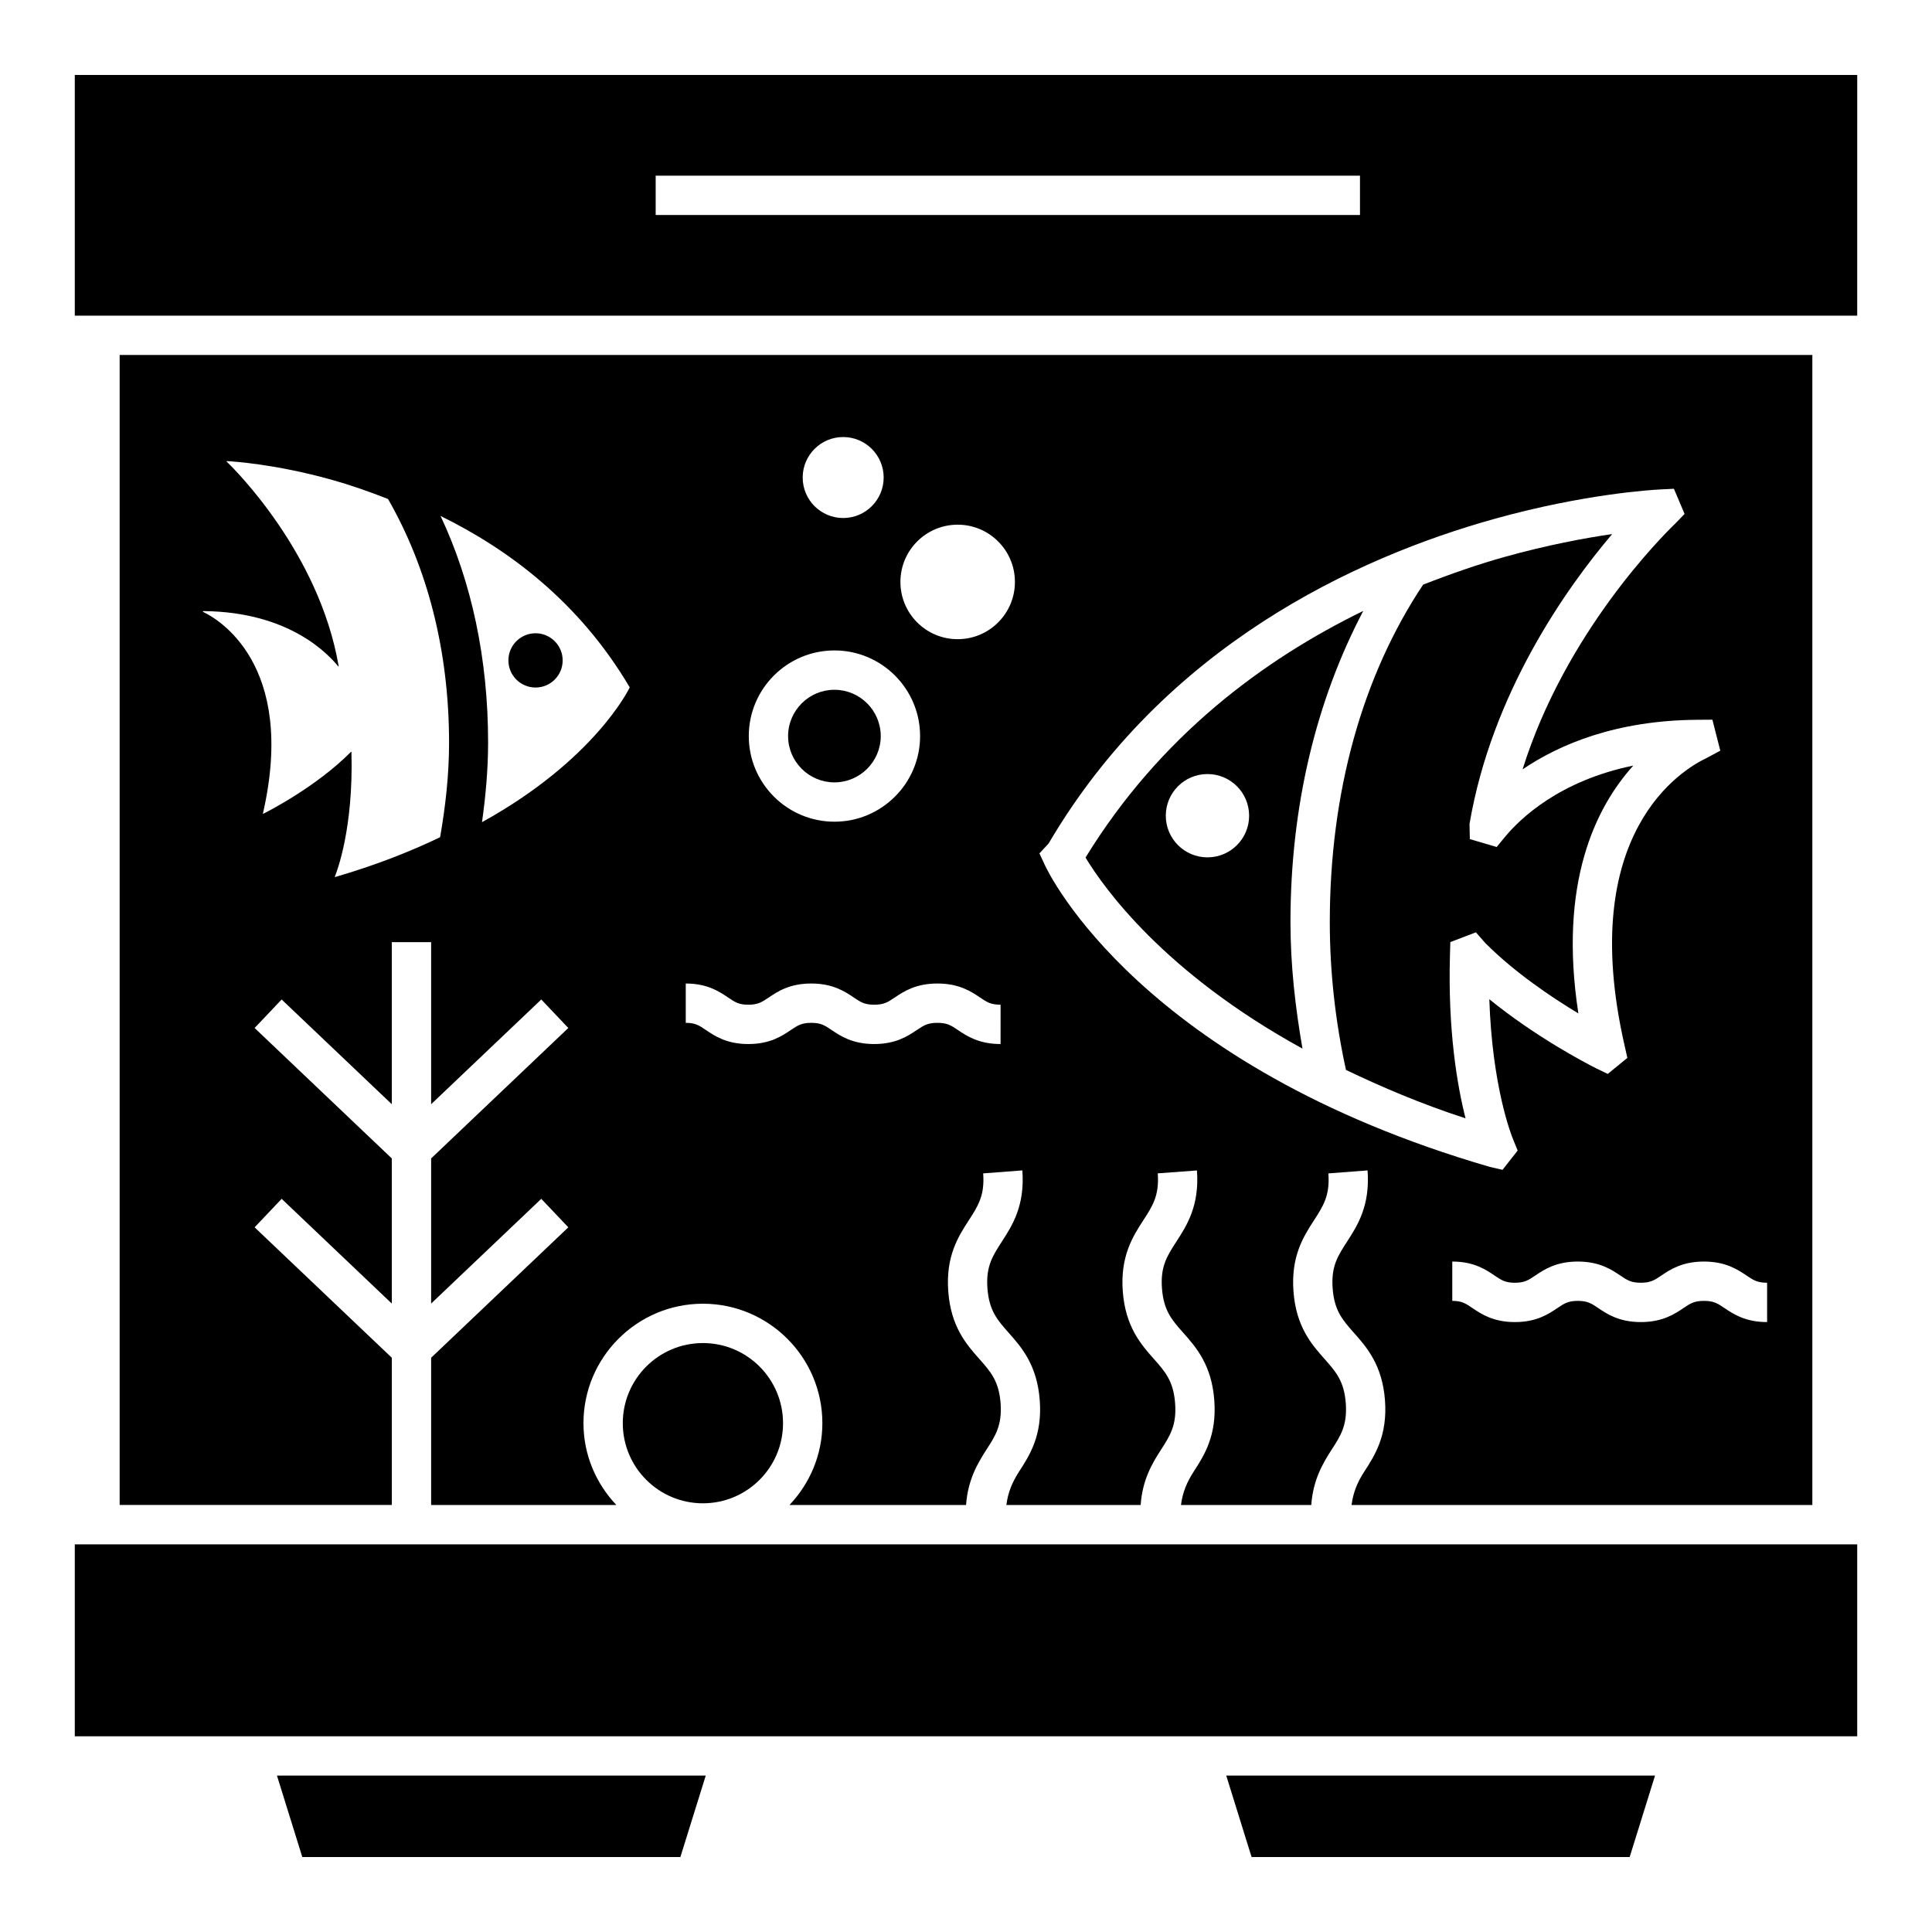
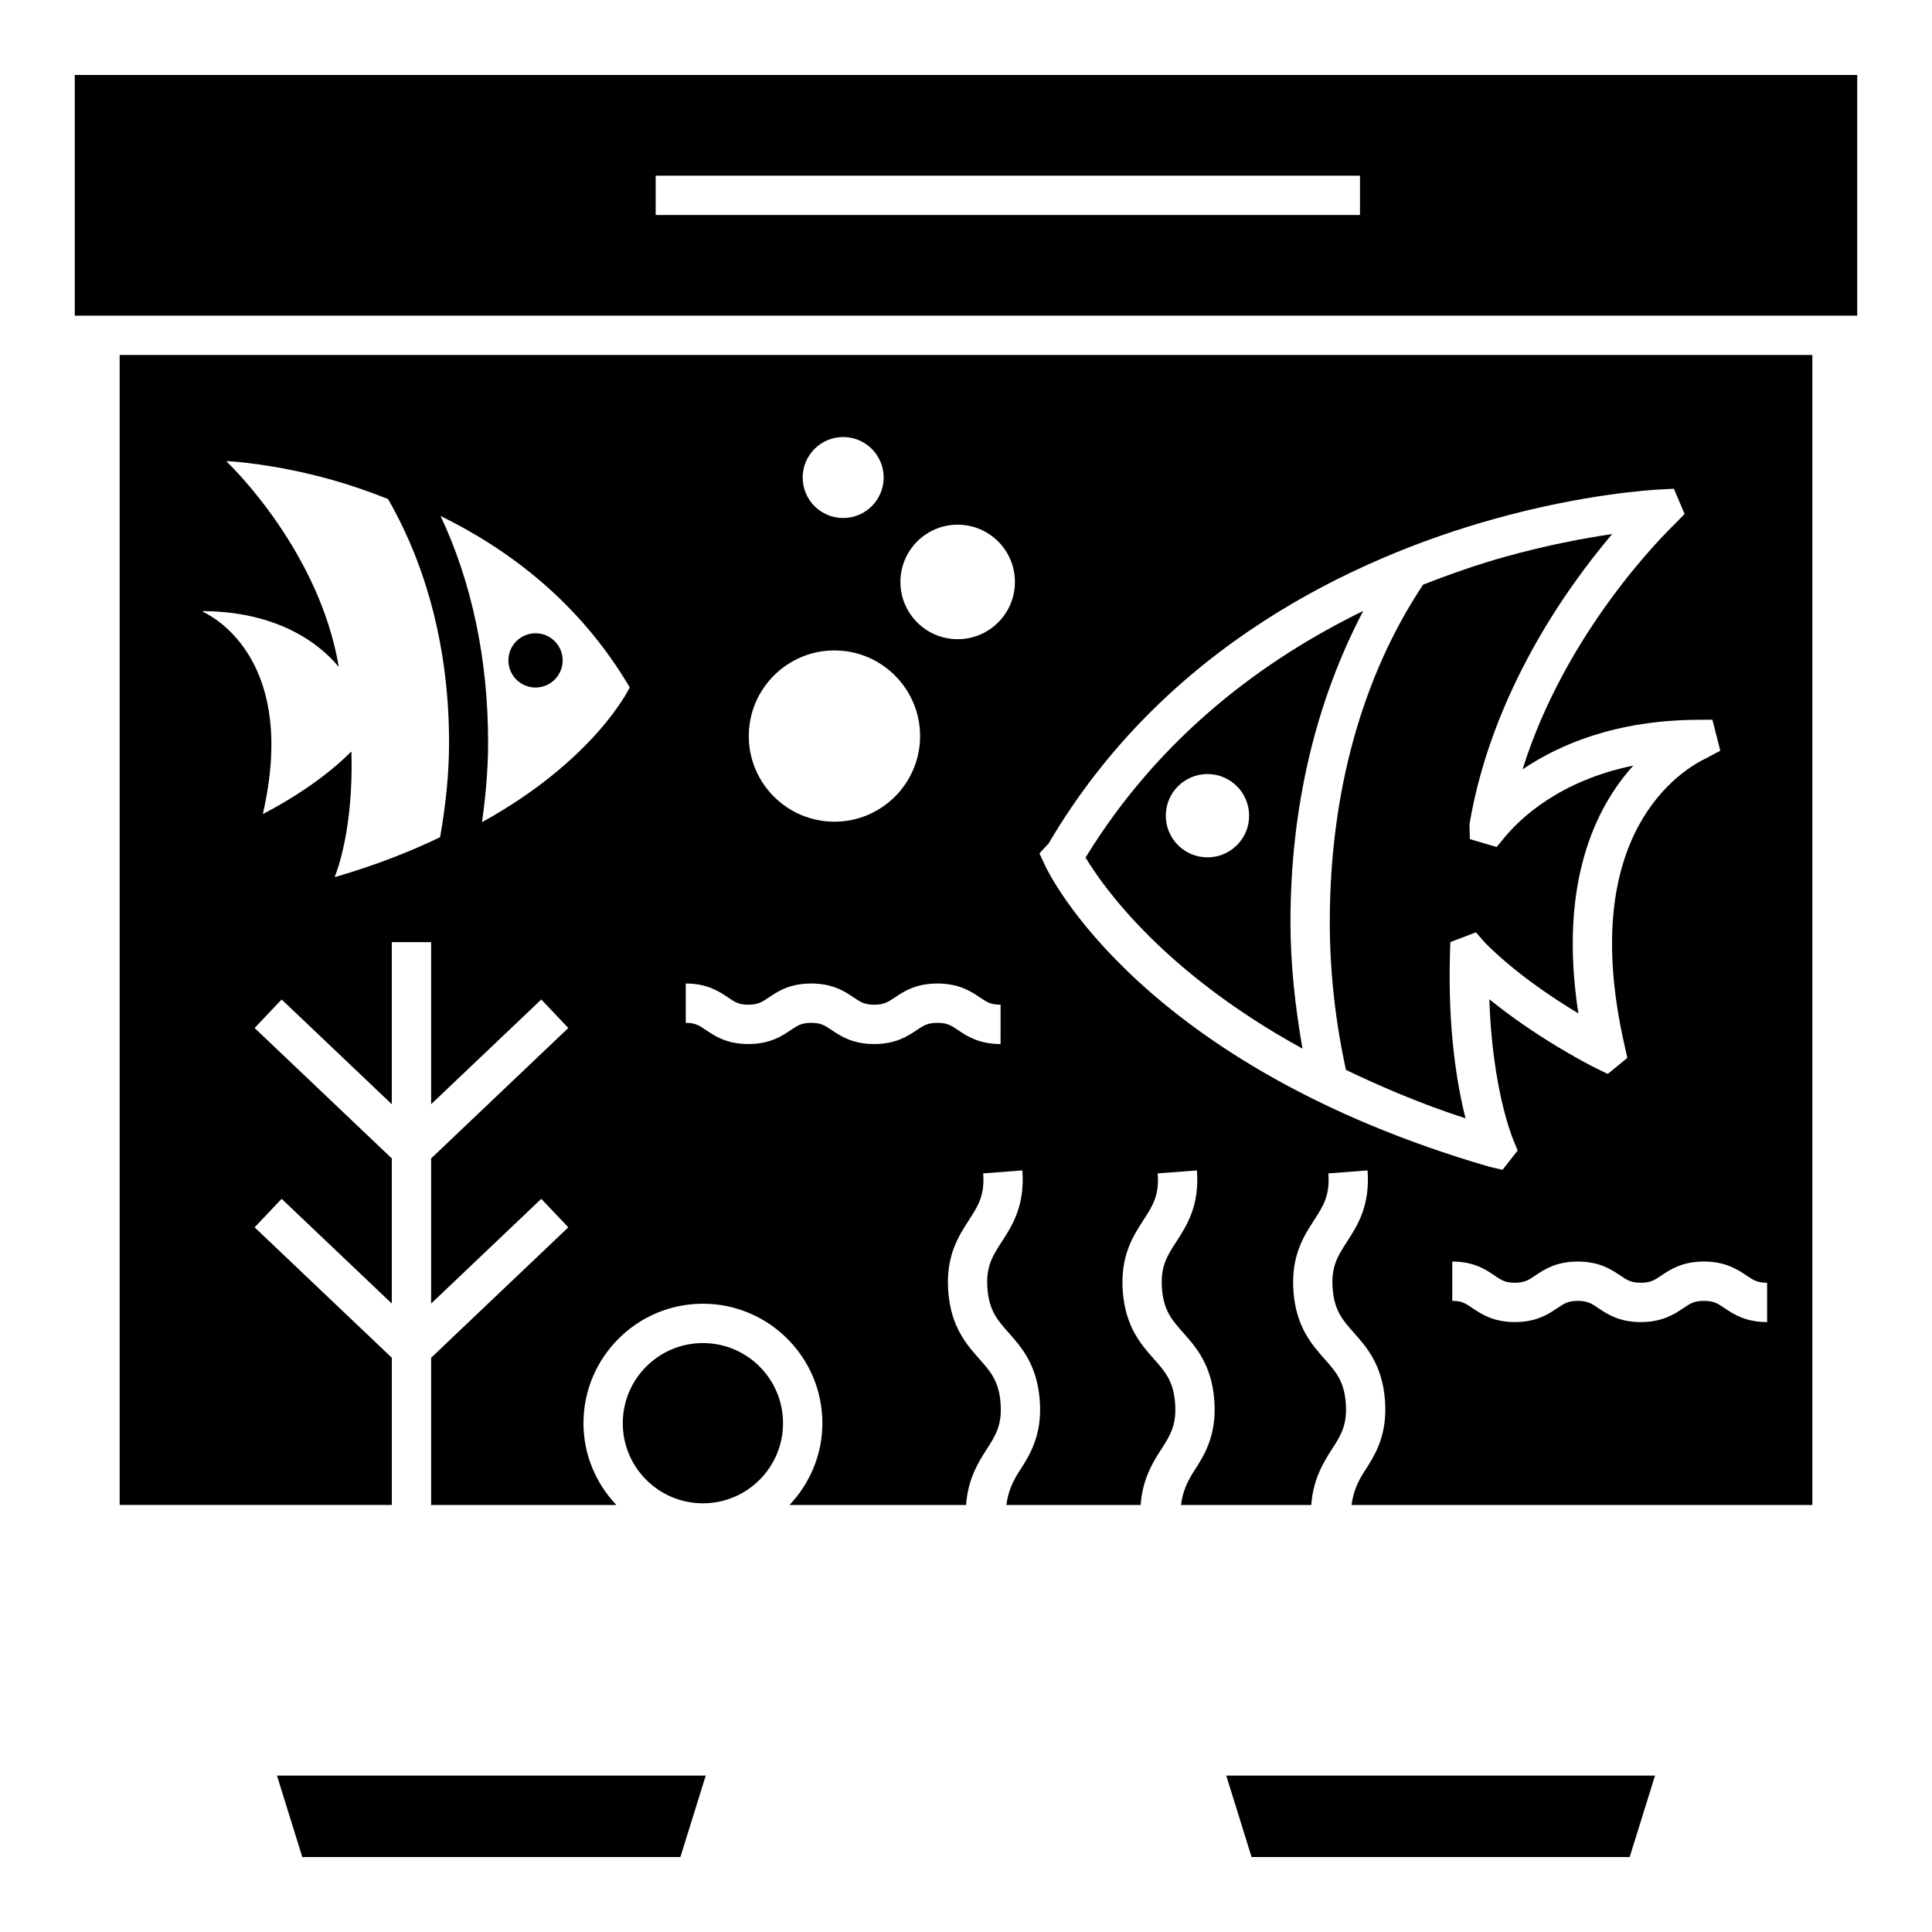
<svg xmlns="http://www.w3.org/2000/svg" fill="#000000" width="800px" height="800px" version="1.1" viewBox="144 144 512 512">
  <g>
    <path d="m285.92 311.82c-3.969 0-7.188 3.219-7.188 7.191 0 3.973 3.219 7.191 7.188 7.191 3.973 0 7.191-3.219 7.191-7.191 0-3.973-3.219-7.191-7.191-7.191z" />
    <path d="m505.28 305.9c-26.324 12.844-53.773 33.051-73.605 65.363 4.828 7.984 20.777 30.5 57.496 50.633-1.906-10.945-3.184-22.105-3.184-33.512-0.004-30.836 6.859-58.832 19.293-82.484zm-41.289 65.309c-6.098 0-11.043-4.941-11.043-11.039s4.941-11.039 11.043-11.039c6.098 0 11.039 4.941 11.039 11.039 0.004 6.098-4.941 11.039-11.039 11.039z" />
-     <path d="m365.13 351.34c6.758 0 12.277-5.508 12.277-12.266 0-6.769-5.516-12.277-12.277-12.277-6.758 0-12.277 5.508-12.277 12.277 0 6.758 5.516 12.266 12.277 12.266z" />
    <path d="m224.11 636.13h100.2l6.719-21.578h-113.63z" />
    <path d="m475.68 636.13h100.2l6.719-21.578h-113.63z" />
-     <path d="m165.29 553.27h-1.469v50.863h472.36v-50.863z" />
    <path d="m576.84 346.89c-19.582 4.012-29.984 14.035-34.016 18.91l-2.199 2.668-7.106-2.098-0.082-4.019c5.902-34.699 25.668-62.516 37.801-76.816-7.289 1.059-17.141 2.891-28.438 6.035-6.785 1.895-14.133 4.426-21.66 7.367-16.109 24.184-24.73 55.02-24.73 89.453 0 13.395 1.523 26.516 4.285 39.148 9.488 4.543 19.723 8.941 31.688 12.836-2.258-8.938-4.684-23.402-4.133-43.188l0.102-3.523 6.777-2.586 2.441 2.789c7.758 7.797 17.57 14.402 24.715 18.699-5.336-34.609 4.617-54.672 14.555-65.676z" />
    <path d="m351.51 521.16c0 11.727-9.504 21.23-21.23 21.23-11.727 0-21.234-9.504-21.234-21.23 0-11.727 9.508-21.234 21.234-21.234 11.727 0 21.23 9.508 21.23 21.234" />
    <path d="m502.18 542.84h122.11v-304.77h-448.58v304.76h72.125v-39.016l-36.359-34.562 7.164-7.551 29.191 27.754v-38.461l-36.355-34.566 7.164-7.551 29.191 27.754v-42.949h10.422v42.949l29.191-27.754 7.164 7.551-36.355 34.566v38.461l29.191-27.754 7.164 7.551-36.355 34.566v39.016h49.082c-5.363-5.672-8.711-13.273-8.711-21.68 0-17.457 14.211-31.656 31.656-31.656 17.445 0 31.656 14.199 31.656 31.656 0 8.406-3.348 16.008-8.711 21.68h46.793c0.473-6.66 3.066-11.027 5.32-14.543 2.484-3.816 4.254-6.574 3.828-12.438-0.449-5.863-2.625-8.324-5.641-11.727-3.359-3.785-7.531-8.5-8.223-17.875-0.711-9.344 2.688-14.617 5.438-18.859 2.465-3.816 4.254-6.574 3.809-12.43l10.383-0.793c0.711 9.363-2.688 14.637-5.438 18.883-2.465 3.816-4.254 6.566-3.809 12.418 0.449 5.883 2.625 8.336 5.637 11.746 3.359 3.785 7.512 8.488 8.223 17.852 0.711 9.363-2.707 14.648-5.457 18.883-1.836 2.852-2.949 5.492-3.391 8.887h35.586c0.469-6.66 3.051-11.023 5.324-14.535 2.465-3.816 4.254-6.574 3.809-12.438-0.449-5.883-2.625-8.336-5.641-11.746-3.359-3.785-7.512-8.488-8.223-17.852-0.711-9.355 2.688-14.637 5.438-18.883 2.484-3.816 4.254-6.566 3.828-12.43l10.383-0.773c0.711 9.355-2.707 14.625-5.457 18.871-2.465 3.809-4.254 6.566-3.809 12.418 0.449 5.871 2.625 8.336 5.641 11.734 3.359 3.785 7.531 8.5 8.223 17.875 0.711 9.355-2.688 14.637-5.438 18.883-1.836 2.844-2.949 5.484-3.391 8.875h34.531c0.473-6.66 3.066-11.027 5.32-14.543 2.484-3.816 4.254-6.574 3.828-12.438-0.449-5.863-2.625-8.324-5.641-11.727-3.359-3.785-7.531-8.5-8.223-17.875-0.711-9.344 2.688-14.617 5.438-18.859 2.465-3.816 4.254-6.574 3.809-12.43l10.383-0.793c0.711 9.363-2.688 14.637-5.438 18.883-2.465 3.816-4.254 6.566-3.809 12.418 0.449 5.883 2.625 8.336 5.641 11.746 3.359 3.785 7.512 8.488 8.223 17.852s-2.707 14.648-5.457 18.883c-1.84 2.84-2.953 5.484-3.398 8.879zm-134.73-283.02c5.926 0 10.73 4.805 10.73 10.73s-4.805 10.73-10.73 10.73c-5.926 0-10.73-4.805-10.73-10.73s4.805-10.73 10.73-10.73zm-2.316 56.551c12.52 0 22.699 10.18 22.699 22.699 0 12.508-10.18 22.688-22.699 22.688-12.52 0-22.699-10.18-22.699-22.688 0-12.52 10.18-22.699 22.699-22.699zm-104.5 49.5c-7.977 3.836-17.172 7.453-27.82 10.547-0.055 0.016-0.109-0.035-0.086-0.09 0.547-1.324 4.973-12.758 4.406-33.035 0-0.059-0.07-0.09-0.113-0.051-9.098 9.184-21.848 15.715-23.246 16.418-0.051 0.027-0.105-0.023-0.094-0.078 9.121-39.855-12.324-51.758-15.855-53.422-0.105-0.051-0.039-0.211 0.078-0.211 23.172 0.188 33.406 11.832 35.734 14.652 0.043 0.055 0.117-0.012 0.105-0.078-5.164-30.152-27.852-52.445-29.699-54.219-0.047-0.043-0.016-0.109 0.047-0.105 1.488 0.074 12.75 0.742 27.863 4.961 4.633 1.293 9.688 3.035 14.875 5.082 10.414 18.125 16.176 40.129 16.176 64.613 0 8.512-0.949 16.844-2.371 25.016zm11.105-3.988c0.965-6.945 1.613-13.977 1.613-21.125 0-22.137-4.359-42.527-12.598-60.02 17.957 8.801 36.773 22.785 50.113 45.395 0.012 0.02 0.023 0.02 0.016 0.043-0.227 0.469-9.328 19.238-39.145 35.707zm137.42 58.797c-5.762 0-8.957-2.137-11.277-3.695-1.832-1.242-2.852-1.922-5.457-1.922s-3.625 0.684-5.477 1.922c-2.34 1.559-5.516 3.695-11.277 3.695s-8.938-2.137-11.258-3.695c-1.832-1.242-2.852-1.922-5.438-1.922-2.566 0-3.582 0.684-5.414 1.914-2.32 1.566-5.496 3.703-11.258 3.703-5.742 0-8.895-2.148-11.215-3.703-1.812-1.23-2.809-1.914-5.356-1.914v-10.422c5.742 0 8.895 2.148 11.215 3.703 1.812 1.23 2.809 1.914 5.356 1.914 2.586 0 3.602-0.684 5.438-1.922 2.32-1.559 5.477-3.695 11.238-3.695s8.938 2.137 11.258 3.695c1.832 1.242 2.852 1.922 5.438 1.922 2.586 0 3.625-0.684 5.457-1.922 2.34-1.559 5.516-3.695 11.297-3.695 5.762 0 8.957 2.137 11.277 3.695 1.832 1.242 2.852 1.922 5.457 1.922zm-11.367-107.29c-8.379 0-15.172-6.793-15.172-15.172s6.793-15.172 15.172-15.172c8.379 0 15.172 6.793 15.172 15.172s-6.793 15.172-15.172 15.172zm214.51 170.55v10.422c-5.762 0-8.957-2.137-11.277-3.695-1.832-1.242-2.852-1.922-5.457-1.922-2.606 0-3.625 0.684-5.457 1.922-2.32 1.559-5.516 3.695-11.277 3.695s-8.938-2.137-11.258-3.695c-1.832-1.242-2.852-1.922-5.438-1.922-2.586 0-3.602 0.684-5.438 1.922-2.32 1.559-5.477 3.695-11.238 3.695-5.762 0-8.918-2.148-11.238-3.703-1.812-1.23-2.809-1.914-5.356-1.914v-10.422c5.742 0 8.895 2.137 11.195 3.703 1.832 1.23 2.828 1.914 5.394 1.914 2.562 0 3.582-0.684 5.414-1.914 2.32-1.566 5.496-3.703 11.258-3.703 5.762 0 8.938 2.137 11.258 3.695 1.832 1.242 2.852 1.922 5.438 1.922 2.606 0 3.625-0.684 5.457-1.922 2.32-1.559 5.516-3.695 11.277-3.695 5.762 0 8.957 2.137 11.277 3.695 1.84 1.242 2.859 1.922 5.465 1.922zm-191.36-110.59-1.484-3.195 2.422-2.606c30.719-52.297 81.246-75.738 118.11-86.027 23.898-6.668 41.957-7.715 43.93-7.809l3.684-0.184 2.828 6.668-2.484 2.566c-3.34 3.215-29.152 28.938-40.449 65.121 9.832-6.648 24.773-12.957 46.148-13.129l4.152-0.031 2.098 8.215-3.766 2.016c-5.965 2.82-34.566 19.504-21.578 76.215l0.711 3.188-5.191 4.242-3.074-1.484c-2.992-1.508-15.98-8.297-28.316-18.312 0.773 22.973 5.699 35.695 6.352 37.262l1.16 2.84-4.012 5.109-3.359-0.773c-92.414-26.863-116.88-77.734-117.88-79.891z" />
    <path d="m163.82 163.87v63.789h1.465l469.43-0.004h1.465l0.004-63.785zm340.59 37.109h-186.65v-10.426h186.65z" />
  </g>
</svg>